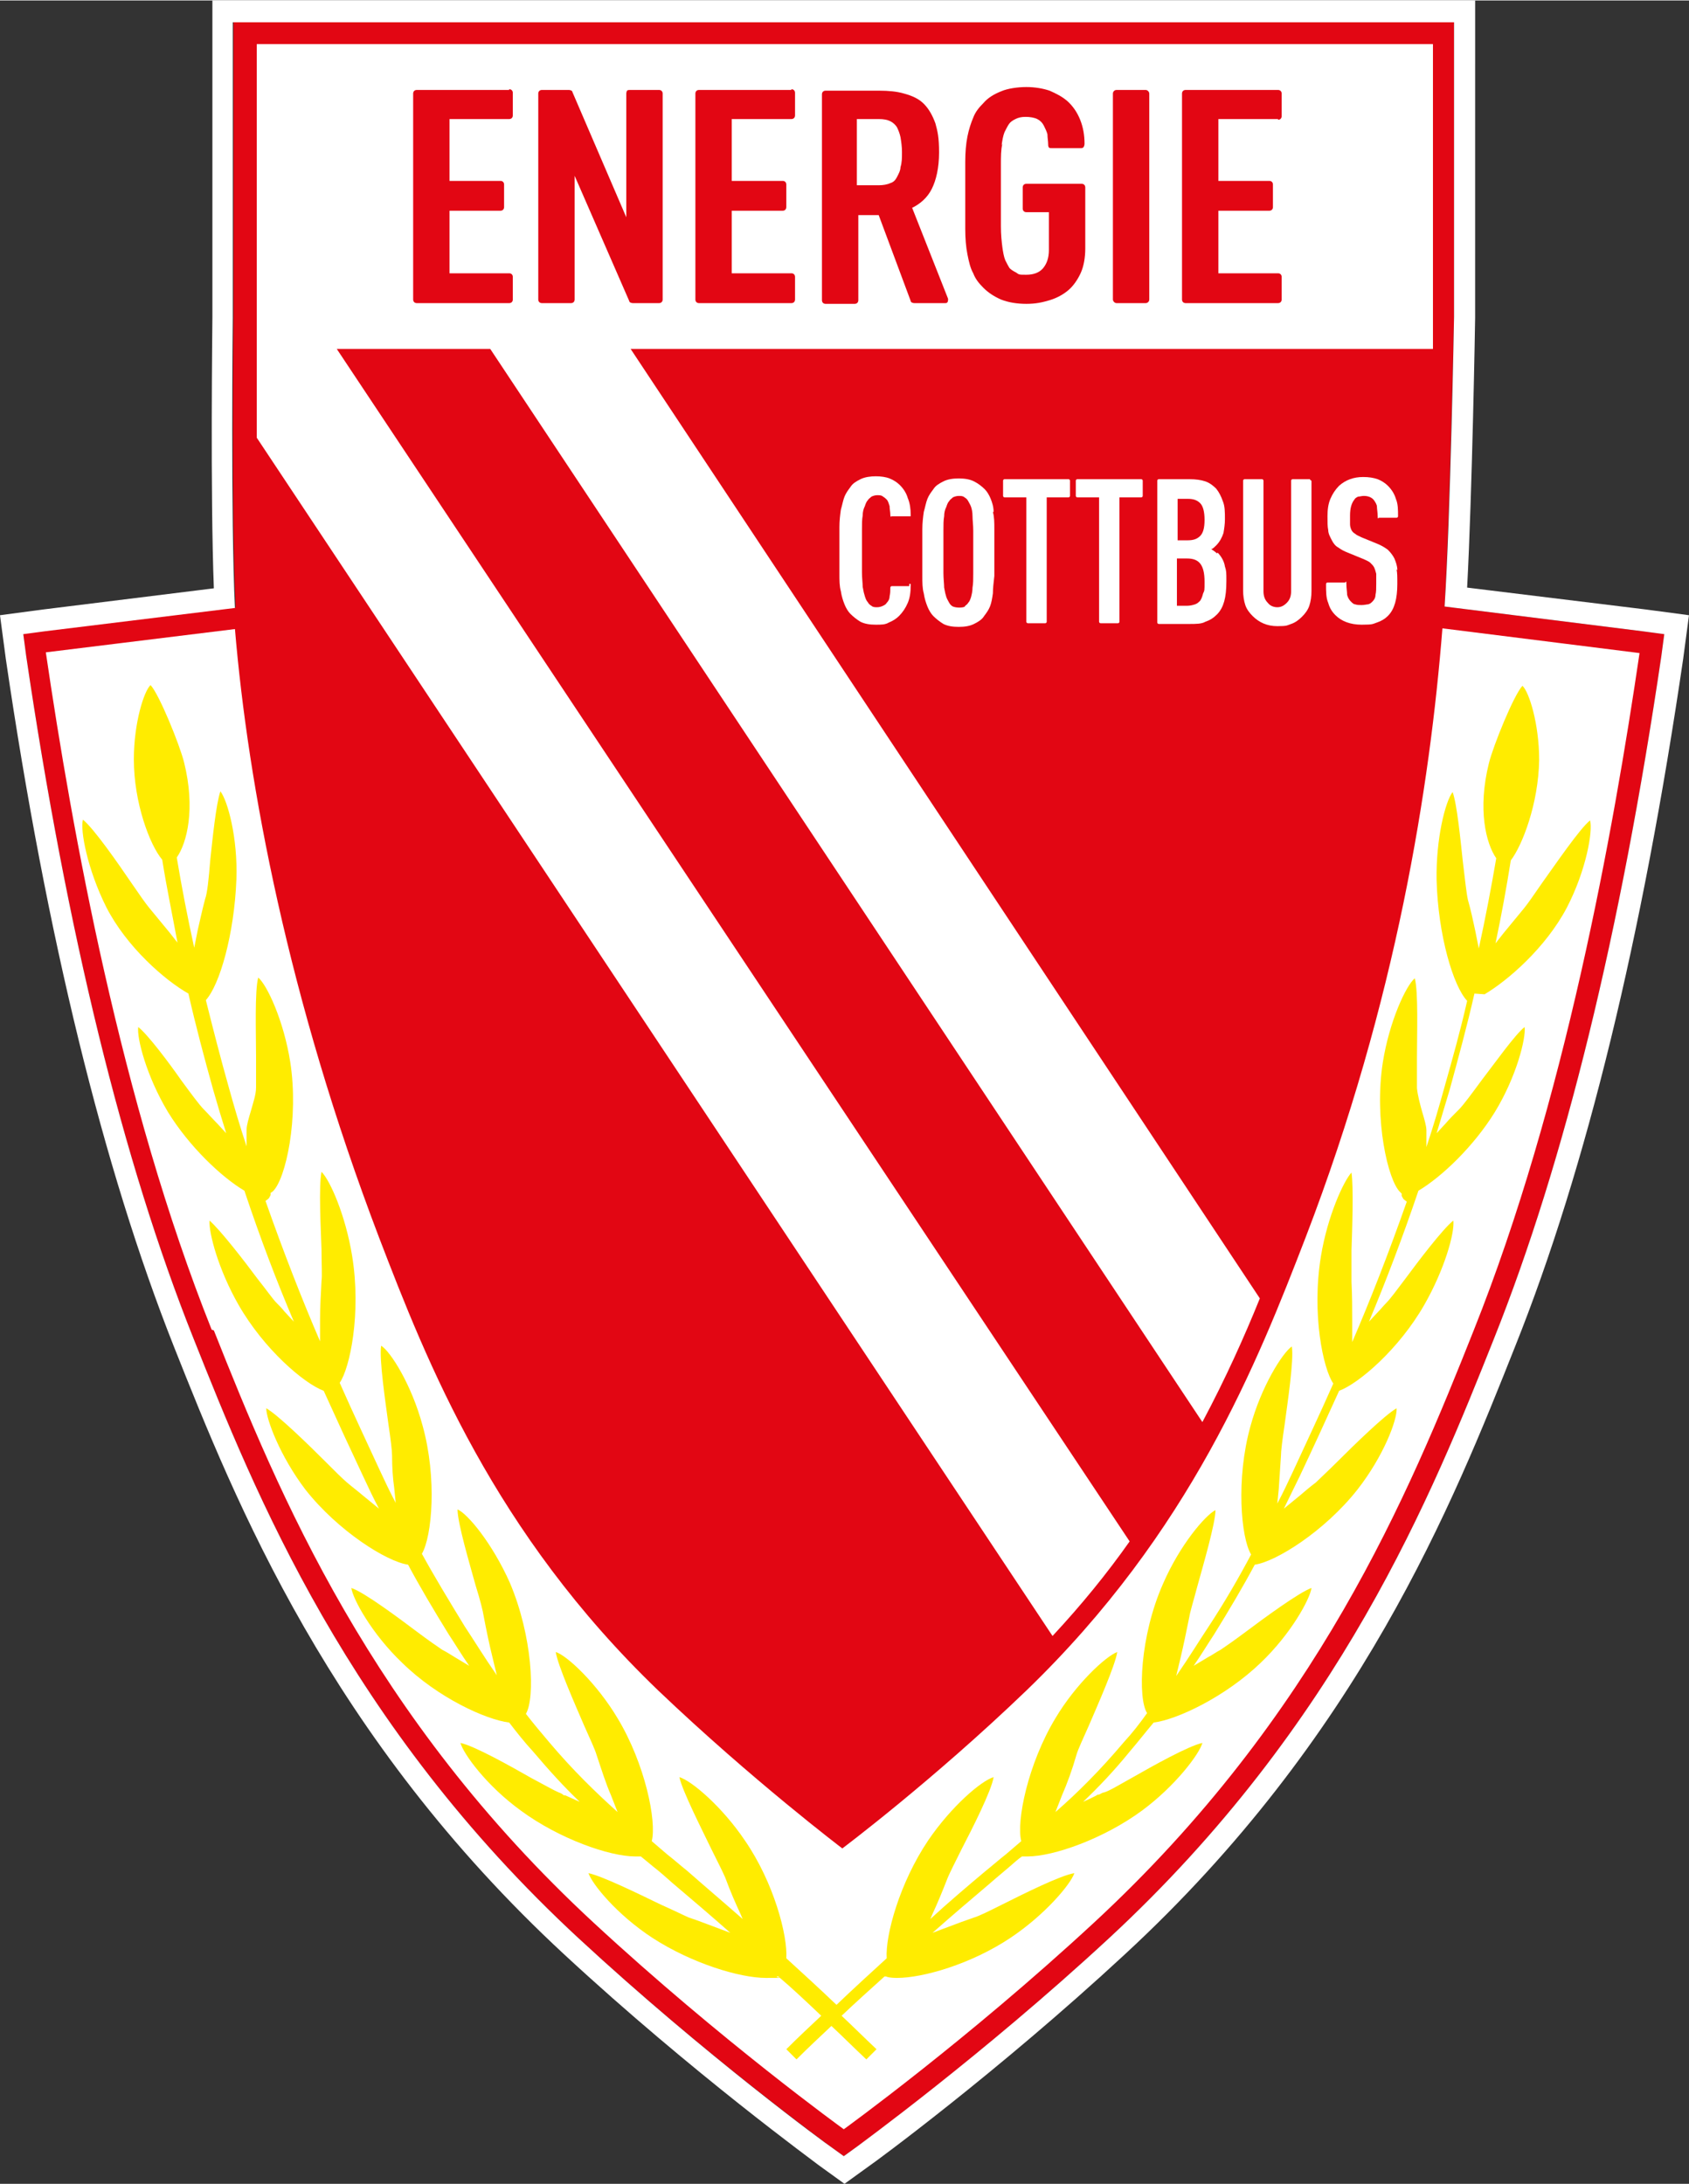
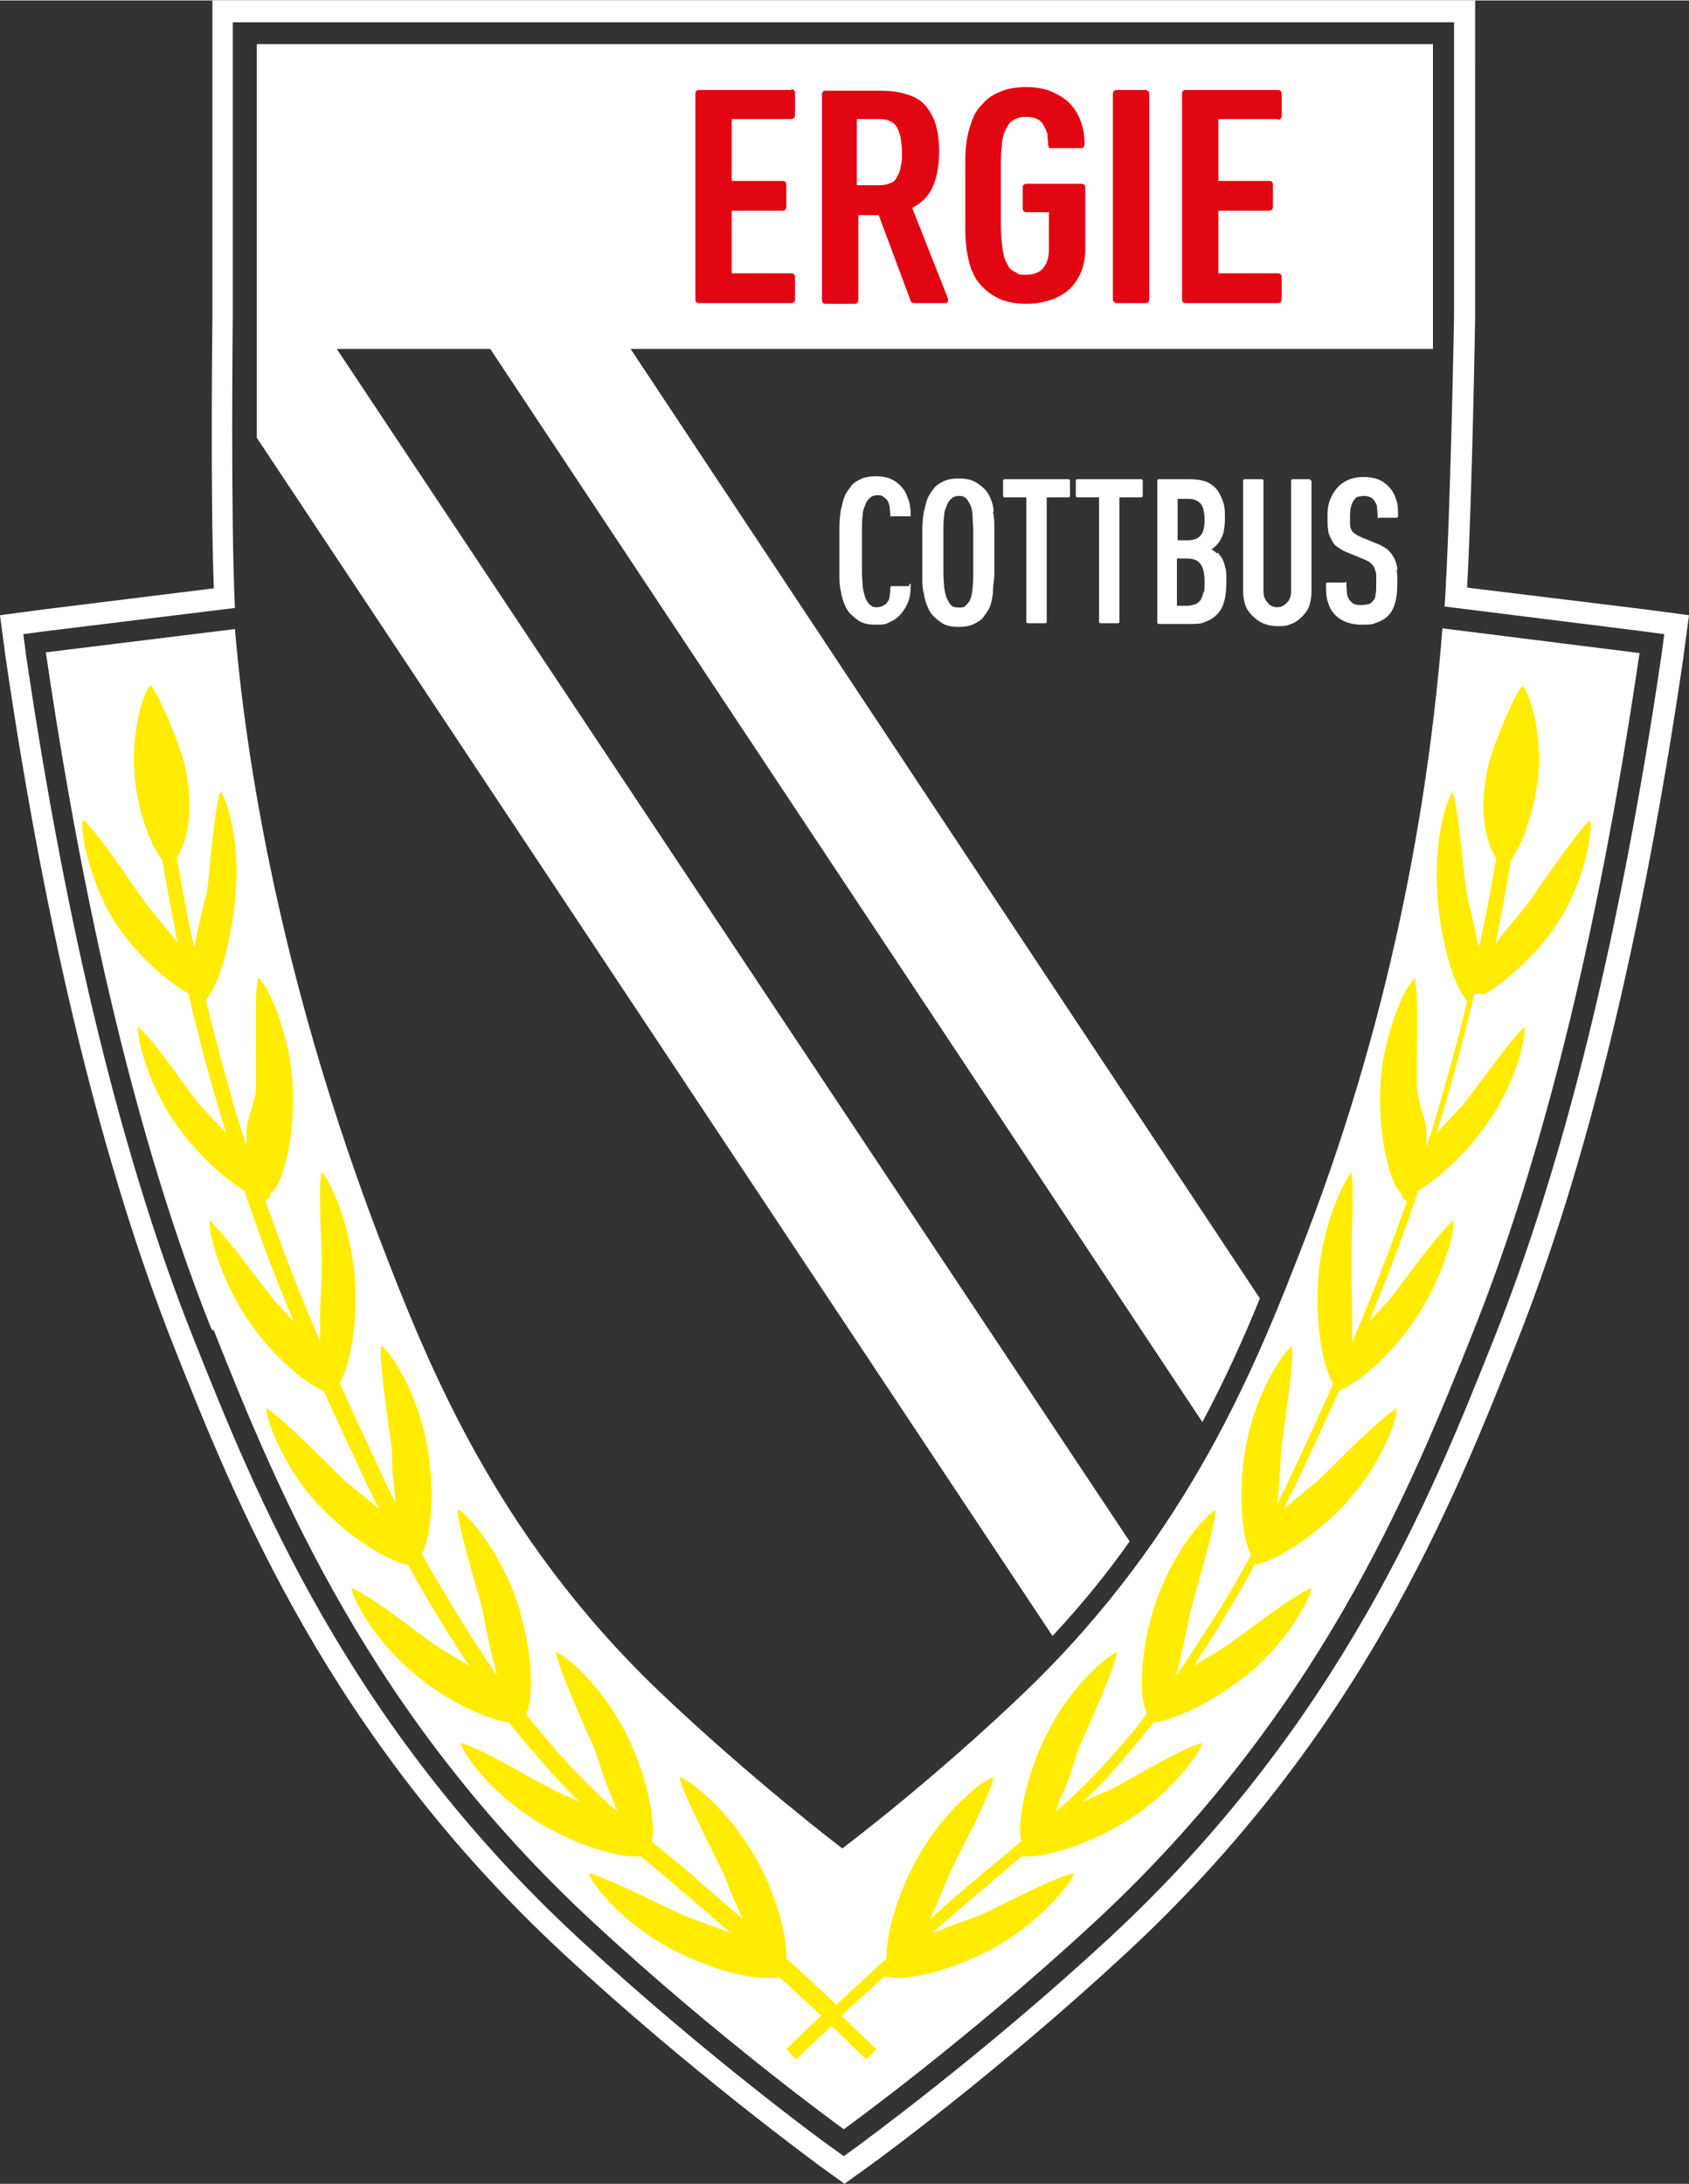
<svg xmlns="http://www.w3.org/2000/svg" viewBox="0.0 0.0 232.2 300.1" width="278.103" height="359.579">
  <rect x="0.0" y="0.0" width="232.2" height="300.1" fill="#333333" stroke="none" />
  <defs>
    <style>
      .cls-1 {
        fill: #e20613;
      }

      .cls-2 {
        fill: #fff;
      }

      .cls-3 {
        fill: #ffec00;
      }
    </style>
  </defs>
  <g>
    <g>
-       <path class="cls-1" d="M3.2,87.1l.4,3c5.6,38,13.3,69.5,23,93.8,8.4,21.1,21.1,53,53,82.5,17.4,16.1,34.5,28.5,34.6,28.6l1.8,1.3h0l1.8-1.3c.2-.1,17.2-12.5,34.6-28.6,31.9-29.5,44.6-61.4,53-82.5,9.7-24.3,17.4-55.8,23-93.8l.4-3-3-.4-27.2-3.4c.7-12.2,1.3-39.8,1.3-39.8V3H32.1v40.5s-.3,27.8.3,39.9l-26.1,3.2-3,.4-.1.1Z" />
      <path class="cls-2" d="M199.9,3v40.5s-.5,27.6-1.3,39.8l27.2,3.4,3,.4-.4,3c-5.6,38-13.3,69.5-23,93.8-8.4,21.1-21.1,53-53,82.5-17.4,16.1-34.5,28.5-34.6,28.6l-1.8,1.3h0l-1.8-1.3c-.2-.1-17.2-12.5-34.6-28.6-31.9-29.5-44.6-61.4-53-82.5-9.7-24.3-17.4-55.8-23-93.8l-.4-3,3-.4,26.1-3.2c-.6-12.1-.3-39.9-.3-39.9V3h167.8M202.9,0H29.2v43.5c0,1-.3,24.3.2,37.3l-23.4,2.9-3,.4-3,.4.4,3,.4,3c5.6,38.2,13.4,70,23.1,94.5,8.5,21.4,21.4,53.7,53.7,83.6,17.6,16.3,34.7,28.7,34.9,28.9l1.8,1.3,1.8,1.3h0l1.8-1.3,1.8-1.3c.2-.1,17.3-12.6,34.9-28.9,32.4-29.9,45.2-62.2,53.7-83.6,9.8-24.5,17.5-56.3,23.1-94.5l.4-3,.4-3-3-.4-3-.4-24.5-3c.7-13.1,1.1-36.8,1.1-37.1h0V0h.1Z" />
      <path class="cls-2" d="M197,6H35.3v54.1l109.4,164.7c4-4.3,7.5-8.6,10.6-13L46.3,47.9h21.1l97.9,147.5c3.2-6,5.8-11.8,7.9-17L86.7,47.9h110.3V6Z" />
      <path class="cls-2" d="M29.4,182.8c8.9,22.4,21.5,53,52.2,81.4,17.5,16.2,34.4,28.4,34.4,28.4h0s16.9-12.2,34.4-28.4c30.7-28.4,43.3-59,52.2-81.4,12.5-31.3,19.2-68.6,22.8-93.1l-27.1-3.4c-1.7,21.5-6.3,51.2-18.8,83.7-6.6,17.1-15.8,40.5-38.4,62.3-12.9,12.4-25.3,21.7-25.3,21.7,0,0-12.4-9.4-25.3-21.7-22.6-21.7-31.8-45.1-38.4-62.3-12.5-32.8-18-62.2-19.8-83.6l-26,3.2c3.6,24.5,10.3,61.8,22.8,93.1l.3.1Z" />
      <g>
-         <path class="cls-1" d="M70,12.3h-12.7c-.3,0-.5.2-.5.5v28.3c0,.3.2.5.5.5h12.7c.3,0,.5-.2.5-.5v-3.1c0-.3-.2-.5-.5-.5h-8.2v-8.6h7c.3,0,.5-.2.5-.5v-3.1c0-.3-.2-.5-.5-.5h-7v-8.5h8.2c.3,0,.5-.2.5-.5v-3.1c0-.3-.2-.5-.5-.5v.1Z" />
-         <path class="cls-1" d="M90.6,12.3h-4c-.1,0-.3,0-.4.1,0,0-.1.2-.1.4v17l-7.4-17.2c0-.2-.3-.3-.5-.3h-3.7c-.3,0-.5.2-.5.5v28.3c0,.3.2.5.5.5h4c.3,0,.5-.2.5-.5v-17l7.5,17.2c0,.2.3.3.5.3h3.6c.3,0,.5-.2.5-.5V12.8c0-.3-.2-.5-.5-.5Z" />
        <path class="cls-1" d="M108.8,12.3h-12.7c-.3,0-.5.2-.5.5v28.3c0,.3.2.5.5.5h12.7c.3,0,.5-.2.5-.5v-3.1c0-.3-.2-.5-.5-.5h-8.2v-8.6h7c.3,0,.5-.2.5-.5v-3.1c0-.3-.2-.5-.5-.5h-7v-8.5h8.2c.3,0,.5-.2.5-.5v-3.1c0-.3-.2-.5-.5-.5v.1Z" />
-         <path class="cls-1" d="M125.2,28.6c1.3-.6,2.3-1.5,2.9-2.7.6-1.2,1-2.9,1-5s-.2-2.9-.5-4c-.4-1.1-.9-2-1.6-2.7-.7-.7-1.6-1.1-2.7-1.4-1-.3-2.2-.4-3.4-.4h-7.4c-.3,0-.5.2-.5.5v28.3c0,.3.2.5.5.5h4c.3,0,.5-.2.5-.5v-11.7h2.8l4.4,11.8c0,.2.3.3.5.3h4.2c.2,0,.3,0,.4-.2,0-.1.1-.3,0-.5l-4.9-12.4-.2.1ZM124,20.9c0,.7,0,1.4-.2,2,0,.5-.3,1-.5,1.4s-.5.7-.9.8c-.4.2-1,.3-1.6.3h-3v-9.1h3c.7,0,1.2.1,1.6.3.4.2.7.5.9.8.2.4.4.9.5,1.4.1.6.2,1.3.2,2v.1Z" />
+         <path class="cls-1" d="M125.2,28.6c1.3-.6,2.3-1.5,2.9-2.7.6-1.2,1-2.9,1-5s-.2-2.9-.5-4c-.4-1.1-.9-2-1.6-2.7-.7-.7-1.6-1.1-2.7-1.4-1-.3-2.2-.4-3.4-.4h-7.4c-.3,0-.5.2-.5.5v28.3c0,.3.2.5.5.5h4c.3,0,.5-.2.5-.5v-11.7h2.8l4.4,11.8c0,.2.3.3.5.3h4.2c.2,0,.3,0,.4-.2,0-.1.1-.3,0-.5l-4.9-12.4-.2.1ZM124,20.9c0,.7,0,1.4-.2,2,0,.5-.3,1-.5,1.4s-.5.7-.9.8c-.4.2-1,.3-1.6.3h-3v-9.1h3c.7,0,1.2.1,1.6.3.4.2.7.5.9.8.2.4.4.9.5,1.4.1.6.2,1.3.2,2Z" />
        <path class="cls-1" d="M137.7,19.9c.1-.7.2-1.3.4-1.8.2-.4.4-.8.6-1.1.2-.3.5-.5.9-.7s.8-.3,1.4-.3,1.2.1,1.6.3c.4.2.7.5.9.9s.4.8.5,1.2c0,.5.1.9.1,1.4s.2.5.5.5h4c.1,0,.3,0,.4-.2,0,0,.1-.2.1-.4,0-1.2-.2-2.3-.6-3.3-.4-1-1-1.9-1.8-2.6-.7-.6-1.5-1-2.4-1.4-.9-.3-2-.5-3.2-.5s-2.6.2-3.5.6c-1,.4-1.8.9-2.4,1.6-.6.6-1.1,1.2-1.4,2-.3.7-.6,1.6-.8,2.6s-.3,2.2-.3,3.5v9.2c0,1.3.1,2.5.3,3.5s.4,1.9.8,2.6c.3.8.8,1.4,1.4,2,.7.7,1.5,1.2,2.4,1.6,1,.4,2.2.6,3.5.6s2.2-.2,3.2-.5,1.9-.8,2.6-1.4c.7-.6,1.3-1.5,1.7-2.4h0c.4-.9.6-2.1.6-3.3v-8.4c0-.3-.2-.5-.5-.5h-7.6c-.3,0-.5.2-.5.5v2.9c0,.3.2.5.5.5h3.1v5.2c0,1.1-.3,1.9-.8,2.5s-1.3.9-2.3.9-1,0-1.4-.3c-.4-.2-.7-.4-.9-.6-.2-.3-.4-.7-.6-1.1-.2-.5-.3-1.1-.4-1.8-.1-.8-.2-1.7-.2-2.9v-8.4c0-1.1,0-2.1.2-2.9l-.1.2Z" />
        <rect class="cls-1" x="153" y="12.3" width="5" height="29.3" rx=".5" ry=".5" />
        <path class="cls-1" d="M175.7,16.4c.3,0,.5-.2.5-.5v-3.1c0-.3-.2-.5-.5-.5h-12.7c-.3,0-.5.2-.5.5v28.3c0,.3.2.5.5.5h12.7c.3,0,.5-.2.5-.5v-3.1c0-.3-.2-.5-.5-.5h-8.2v-8.6h7c.3,0,.5-.2.5-.5v-3.1c0-.3-.2-.5-.5-.5h-7v-8.5h8.2v.1Z" />
      </g>
      <g>
        <path class="cls-2" d="M125,80.5h-2.4c-.1,0-.2.1-.2.2,0,.4,0,.8-.1,1.2,0,.4-.2.7-.4.9-.1.2-.3.3-.5.4s-.5.2-.8.2-.6,0-.8-.2c-.2-.1-.4-.3-.5-.5-.2-.2-.3-.5-.4-.8-.1-.3-.2-.7-.3-1.3,0-.5-.1-1.2-.1-2v-5.8c0-.8,0-1.5.1-2,0-.5.1-.9.3-1.3.1-.3.2-.6.4-.8.1-.2.3-.3.5-.5.2-.1.5-.2.8-.2s.6,0,.8.2c.2.1.4.3.5.4.2.2.3.6.4.9,0,.4.1.8.1,1.2s.1.2.2.2h2.6v-.2c0-.8-.1-1.6-.4-2.3-.2-.7-.6-1.3-1.1-1.8-.4-.4-.9-.7-1.4-.9-.5-.2-1.2-.3-1.9-.3s-1.5.1-2.1.4-1.1.6-1.4,1.1c-.3.4-.6.8-.8,1.3s-.3,1.1-.5,1.8c-.1.7-.2,1.5-.2,2.4v6.4c0,.9,0,1.7.2,2.4.1.7.3,1.3.5,1.8s.5,1,.8,1.3c.4.4.9.8,1.4,1.1.6.3,1.3.4,2.1.4s1.3,0,1.8-.3c.5-.2,1-.5,1.4-.9.5-.5.9-1.1,1.2-1.8.3-.7.4-1.5.4-2.4v-.2h-.2v.3Z" />
        <path class="cls-2" d="M136.6,70.3c0-.7-.2-1.3-.4-1.8s-.5-1-.8-1.3c-.4-.4-.9-.8-1.5-1.1-.6-.3-1.3-.4-2.1-.4s-1.5.1-2.1.4-1.1.6-1.4,1.1c-.3.4-.6.8-.8,1.3s-.3,1.1-.5,1.8c-.1.7-.2,1.5-.2,2.4v6.4c0,.9,0,1.7.2,2.4.1.7.3,1.3.5,1.8s.5,1,.8,1.3c.4.4.9.8,1.4,1.1.6.3,1.3.4,2.1.4s1.5-.1,2.1-.4,1.1-.6,1.4-1.1c.3-.4.6-.8.8-1.3s.3-1.1.4-1.8c0-.7.1-1.5.2-2.4v-6.4c0-.9,0-1.7-.2-2.4h.1ZM132.7,83.3c-.4.2-1.2.2-1.7,0-.2-.1-.4-.3-.5-.5s-.3-.5-.4-.8c-.1-.3-.2-.7-.3-1.3,0-.5-.1-1.2-.1-2v-5.8c0-.8,0-1.5.1-2,0-.5.1-.9.3-1.3.1-.3.2-.6.4-.8.1-.2.3-.3.5-.5.2-.1.5-.2.8-.2s.6,0,.8.2c.2.1.4.3.5.5s.3.5.4.8c.1.3.2.7.2,1.3,0,.5.1,1.2.1,2v5.8c0,.8,0,1.5-.1,2,0,.5-.1.9-.2,1.3-.1.3-.2.6-.4.8-.1.2-.3.3-.5.5h.1Z" />
        <path class="cls-2" d="M147,65.8h-8.9c-.1,0-.2.1-.2.2v2.1c0,.1.1.2.2.2h3v17.1c0,.1.1.2.2.2h2.4c.1,0,.2-.1.2-.2v-17.1h3c.1,0,.2-.1.2-.2v-2.1c0-.1-.1-.2-.2-.2h.1Z" />
        <path class="cls-2" d="M157,65.8h-8.9c-.1,0-.2.1-.2.2v2.1c0,.1.1.2.2.2h3v17.1c0,.1.1.2.2.2h2.4c.1,0,.2-.1.2-.2v-17.1h3c.1,0,.2-.1.2-.2v-2.1c0-.1-.1-.2-.2-.2h.1Z" />
        <path class="cls-2" d="M167.3,76c-.2-.2-.5-.4-.8-.6h.1c.2-.1.4-.3.6-.5.5-.5.8-1.1,1-1.7.1-.6.2-1.2.2-1.9,0-1,0-1.8-.3-2.5-.2-.6-.5-1.2-.9-1.7-.4-.4-.9-.8-1.5-1s-1.3-.3-2.2-.3h-4.2c-.1,0-.2.1-.2.2v19.5c0,.1.1.2.2.2h4.2c.9,0,1.7,0,2.2-.3.6-.2,1.1-.5,1.6-1s.8-1.1,1-1.8c.2-.7.3-1.6.3-2.8s0-1.4-.2-2c-.1-.7-.5-1.4-1-1.9l-.1.1ZM165,73.6c-.4.4-.9.6-1.7.6h-1.4v-5.7h1.4c.8,0,1.3.2,1.7.6s.6,1.2.6,2.3-.2,1.8-.6,2.2ZM161.8,76.7h1.4c.8,0,1.4.2,1.8.7.4.5.6,1.3.6,2.5s0,1.2-.2,1.6c-.1.4-.2.7-.4,1-.2.2-.4.4-.7.5s-.7.2-1.1.2h-1.4v-6.5h0Z" />
        <path class="cls-2" d="M180.1,65.8h-2.4c-.1,0-.2.1-.2.2v15.2c0,.7-.2,1.2-.6,1.6-.4.4-.8.6-1.3.6s-1-.2-1.3-.6c-.4-.4-.6-.9-.6-1.6v-15.2c0-.1-.1-.2-.2-.2h-2.4c-.1,0-.2.1-.2.2v15.1c0,.7.1,1.4.3,2s.6,1.1,1,1.5c.9.9,2,1.4,3.4,1.4s1.3-.1,1.9-.3c.6-.2,1.1-.6,1.5-1s.8-.9,1-1.5.3-1.3.3-2v-15.1c0-.1-.1-.2-.2-.2v-.1Z" />
        <path class="cls-2" d="M192.1,78.3c0-.6-.2-1.1-.4-1.6-.2-.4-.5-.8-.9-1.2-.4-.3-.9-.6-1.4-.8l-2.2-.9c-.4-.2-.7-.3-.9-.5-.2-.1-.4-.3-.5-.5s-.2-.5-.2-.8v-1.2c0-1,.2-1.7.6-2.2.1-.2.3-.3.5-.4.2,0,.5-.1.8-.1.6,0,1.1.2,1.4.6.2.3.4.6.4.9s.1.8.1,1.3.1.2.2.2h2.4c.1,0,.2-.1.2-.2,0-.9,0-1.7-.3-2.4-.2-.7-.6-1.3-1.1-1.8-.4-.4-.9-.7-1.4-.9-.6-.2-1.2-.3-2-.3-1.3,0-2.4.4-3.3,1.2-.5.5-.9,1.1-1.2,1.8-.3.7-.4,1.5-.4,2.4s0,1.4.1,1.9c0,.5.3,1,.5,1.4s.5.8.9,1c.4.3.8.5,1.3.7l2.2.9c.4.2.7.3.9.5s.4.4.5.6.2.5.3.9v1.4c0,.6,0,1.1-.1,1.5,0,.4-.2.7-.4.9-.2.2-.3.3-.6.4-.2,0-.5.1-.9.1s-.6,0-.9-.1c-.2,0-.4-.2-.6-.4-.2-.2-.4-.5-.5-.9,0-.4-.1-.9-.1-1.5s-.1-.2-.2-.2h-2.4c-.1,0-.2.1-.2.2,0,1.1,0,1.9.3,2.6.2.7.5,1.2,1,1.7.8.8,2,1.3,3.6,1.3s1.5-.1,2.1-.3c.6-.2,1.1-.5,1.5-.9.5-.5.8-1.1,1-1.8.2-.7.3-1.6.3-2.6s0-1.5-.1-2l.1.1Z" />
      </g>
      <path class="cls-3" d="M204.1,136.6c3.2-1.9,8.4-6.4,11.3-11.9,2.7-5.2,3.6-10.6,3.2-12-1.4,1.1-4.8,6.1-6.6,8.6-1.1,1.6-2,2.9-2.5,3.5-1,1.2-1.9,2.3-2.8,3.4l-1.1,1.4c.8-3.8,1.5-7.6,2.1-11.4,1.6-2.1,3.8-7.8,3.9-13.8,0-5-1.4-9.4-2.3-10.2-1.2,1.3-4,8.2-4.6,10.6-1.6,6.4-.4,11.1,1,13.1-.7,4.1-1.5,8.3-2.4,12.4l-.5-2.5c-.3-1.4-.6-2.8-1-4.2-.2-.9-.4-2.8-.7-5.3-.3-2.8-.8-7.9-1.4-9.5-1,1.3-2.3,6.4-2.2,12.1.2,7.6,2.3,14.6,4.2,16.6-.9,4-2,7.9-3.1,11.8-.8,2.9-1.6,5.6-2.5,8.3v-2.3c0-.6-.3-1.6-.6-2.6-.3-1.1-.6-2.2-.7-3.2v-4.3c0-3,.2-9-.3-10.8-1.2,1-3.5,5.9-4.4,11.6-1.2,7.8.7,16.2,2.4,17.8l.2.2v.3c.1.2.2.4.3.5h0l.4.3c-2.5,7.1-5,13.5-7.5,19.3v-3c0-1.6,0-3.3-.1-5.3v-4.3c.1-2.9.3-8.7,0-10.7-1.1,1.2-3.3,6-4.2,11.5-1.3,7.9.3,15.5,1.7,17.5-1.9,4.3-3.8,8.3-5.5,12-.7,1.5-1.4,3-2.2,4.5l.2-2c.1-1.4.2-2.9.3-4.5,0-.7.2-2.3.5-4.3.4-3,1.3-8.9,1-10.8-1.3.9-4.2,5.5-5.7,11-2,7.2-1.3,15.3.1,17.6-1.7,3.2-3.6,6.5-5.9,10-1.2,1.8-2.6,4.1-4.4,6.7l.6-2.5c.4-1.7.8-3.6,1.2-5.6.1-.7.6-2.3,1.1-4.2.8-2.9,2.5-8.7,2.5-10.5-1.4.7-4.9,4.8-7.2,10.1-3.2,7.2-3.5,15.8-2.2,17.8h0c-1,1.4-2,2.7-3.2,4-3.3,3.9-6.3,6.9-9.4,9.6l.9-2.3c.7-1.6,1.4-3.5,2-5.6.2-.7.9-2.2,1.7-4,1.2-2.8,3.6-8.2,3.9-10.1-1.6.6-5.7,4.4-8.5,9.1-3.8,6.3-5.4,14.2-4.7,16.9-.7.6-1.4,1.2-2.1,1.8-.9.7-1.8,1.5-2.8,2.3-2.5,2.1-5.1,4.3-7.6,6.6l.3-.7c.7-1.5,1.4-3.2,2.1-5,.3-.7,1-2.1,1.9-3.9,1.4-2.7,4.1-8,4.4-9.9-1.7.5-5.8,4-9,8.7-3.9,5.8-5.9,13-5.7,16.2-2.3,2.1-4.6,4.2-6.9,6.4-2.3-2.2-4.6-4.3-6.9-6.4.2-3.1-1.7-10.4-5.7-16.2-3.1-4.6-7.3-8.2-9-8.7.4,1.9,3.1,7.2,4.4,9.9.9,1.8,1.6,3.2,1.9,3.9.7,1.9,1.4,3.5,2.1,5l.3.7c-2.5-2.2-5.1-4.4-7.6-6.6-1-.8-1.9-1.6-2.8-2.3-.7-.6-1.4-1.2-2.1-1.8.7-2.7-.9-10.6-4.7-16.9-2.8-4.7-6.9-8.6-8.5-9.1.3,1.9,2.7,7.3,3.9,10.1.8,1.8,1.5,3.3,1.7,4,.7,2.1,1.3,4,2,5.6l.9,2.3c-3.1-2.8-6.1-5.7-9.4-9.6-1.1-1.3-2.2-2.6-3.2-3.9h0c1.3-2.2.9-10.7-2.2-18-2.4-5.4-5.8-9.5-7.2-10.1,0,1.9,1.7,7.6,2.5,10.5.6,1.9,1,3.5,1.1,4.2.4,2.1.8,4,1.2,5.6l.6,2.5c-1.8-2.6-3.2-4.9-4.4-6.7-2.2-3.6-4.2-6.9-5.9-10,1.4-2.4,2.1-10.4.1-17.6-1.5-5.6-4.4-10.2-5.7-11-.3,1.8.6,7.8,1,10.8.3,2,.5,3.6.5,4.3,0,1.6.1,3.1.3,4.5l.2,2c-.8-1.5-1.5-3-2.2-4.5-1.7-3.7-3.6-7.7-5.5-12,1.4-2,3-9.6,1.7-17.5-.9-5.5-3-10.3-4.2-11.5-.4,2-.1,7.7,0,10.7,0,2,.1,3.6,0,4.3-.1,1.9-.2,3.7-.2,5.3v3c-2.5-5.8-5-12.2-7.5-19.3l.4-.3h0c.1-.1.2-.3.3-.5v-.3l.3-.2c1.8-1.7,3.6-10.1,2.4-17.8-.9-5.7-3.2-10.6-4.4-11.6-.5,1.8-.3,7.8-.3,10.8v4.3c0,1-.4,2.1-.7,3.2-.3,1-.6,2-.6,2.6v2.3c-.9-2.7-1.7-5.4-2.5-8.3-1.1-3.9-2.1-7.8-3.1-11.8,1.9-2.1,3.9-9,4.2-16.6.2-5.7-1.2-10.8-2.2-12.1-.6,1.7-1.1,6.7-1.4,9.5-.2,2.5-.4,4.5-.7,5.3-.4,1.5-.7,2.9-1,4.2l-.5,2.5c-.9-4.1-1.7-8.2-2.4-12.4,1.4-2,2.6-6.7,1-13.1-.6-2.4-3.4-9.3-4.6-10.6-.9.8-2.3,5.2-2.3,10.2,0,6,2.2,11.8,3.9,13.8.6,3.8,1.4,7.6,2.1,11.4l-1.1-1.4c-.9-1.1-1.8-2.2-2.8-3.4-.5-.6-1.4-1.9-2.5-3.5-1.7-2.5-5.1-7.4-6.6-8.6-.4,1.4.6,6.8,3.2,12,2.8,5.5,8.1,10.1,11.3,11.9,1,4.4,2.2,8.9,3.4,13.2.6,2.1,1.2,4.1,1.8,6l-1.2-1.3c-.7-.7-1.3-1.4-1.9-2-.6-.6-1.7-2.1-3.1-4-1.6-2.3-4.6-6.3-5.9-7.3-.2,1.5,1.1,6.7,4.1,11.7,2.9,4.7,7.3,8.9,10.5,10.8,2.2,6.6,4.5,12.6,6.8,18l-1.3-1.4c-.3-.4-.7-.8-1.1-1.2-.5-.5-1.4-1.8-2.6-3.3-1.7-2.3-5.1-6.7-6.6-8-.1,1.7,1.2,6.7,4,11.6,3.5,6.1,9,10.8,11.7,11.8,1.9,4.2,3.7,8.1,5.4,11.7.7,1.5,1.4,3,2.2,4.5l-2.2-1.8c-.7-.6-1.5-1.2-2.2-1.8-.6-.5-1.7-1.6-3.1-3-2.1-2.1-6.4-6.3-8-7.2,0,1.5,1.9,6.6,5.4,11.2,4.5,5.7,11.2,9.9,14.1,10.3,1.6,3,3.5,6.2,5.6,9.6.8,1.2,1.7,2.7,2.8,4.3l-2-1.2c-.5-.3-1.1-.7-1.7-1-.6-.4-1.9-1.3-3.5-2.5-2.4-1.8-7.2-5.4-9-6,.2,1.5,2.8,6.3,7,10.3,4.9,4.8,11.5,7.8,14.7,8.2,1,1.3,2.1,2.7,3.3,4,2.2,2.6,4.3,4.9,6.4,6.9l-2-.9h-.2c-.2-.2-.4-.3-.7-.4-.7-.3-2.1-1.1-3.8-2-2.8-1.6-7.8-4.4-9.7-4.8.4,1.5,3.6,5.9,8.3,9.3,5.3,3.9,12.2,6.3,15.7,6.3s.6,0,.8,0c.6.5,1.1.9,1.7,1.4.9.7,1.8,1.5,2.7,2.3,2.6,2.2,5.3,4.5,7.9,6.8l-4-1.5c-.5-.2-1.1-.4-1.7-.6-.7-.3-2.1-1-3.9-1.8-3.1-1.5-8-3.9-9.9-4.3.5,1.5,3.9,5.7,8.8,8.9,5.4,3.5,12,5.5,15.6,5.5s1.2,0,1.5-.2h.2c2,1.7,3.9,3.5,5.9,5.4-1.6,1.5-3.2,3-4.8,4.6l1.4,1.4c1.6-1.6,3.2-3.1,4.8-4.6,1.6,1.5,3.2,3.1,4.8,4.6l1.4-1.4c-1.6-1.5-3.2-3.1-4.8-4.6,1.9-1.8,3.9-3.6,5.9-5.4h.2c.2.1.7.2,1.5.2,3.6,0,10.2-1.9,15.6-5.5,4.8-3.2,8.3-7.4,8.8-8.9-1.9.3-6.9,2.8-9.9,4.3-1.8.9-3.2,1.6-3.9,1.8-.6.2-1.1.4-1.7.6l-4,1.5c2.6-2.3,5.3-4.6,7.9-6.8.9-.8,1.9-1.6,2.7-2.3.6-.5,1.1-1,1.7-1.4h.8c3.5,0,10.4-2.4,15.7-6.3,4.6-3.4,7.9-7.8,8.3-9.3-1.9.4-6.9,3.2-9.7,4.8-1.8,1-3.1,1.8-3.8,2-.2,0-.5.2-.7.3h-.2c0,.1-2,1-2,1,2.1-2,4.2-4.2,6.4-6.9,1.2-1.4,2.2-2.7,3.3-4,3.2-.4,9.8-3.5,14.7-8.2,4.2-4,6.8-8.8,7-10.3-1.7.6-6.6,4.2-9,6-1.6,1.2-2.9,2.1-3.5,2.5-.6.3-1.1.7-1.7,1l-2,1.2c1.1-1.6,2-3.1,2.8-4.3,2.1-3.4,4-6.6,5.6-9.6,2.9-.4,9.6-4.6,14.1-10.3,3.6-4.6,5.5-9.6,5.4-11.2-1.6.9-5.9,5.1-8,7.2-1.4,1.4-2.6,2.5-3.1,3-.8.6-1.5,1.2-2.2,1.8l-2.2,1.8c.8-1.6,1.5-3.1,2.2-4.5,1.7-3.6,3.5-7.5,5.4-11.7,2.7-1,8.2-5.7,11.7-11.8,2.8-4.9,4.2-9.9,4-11.6-1.5,1.2-4.9,5.7-6.6,8-1.2,1.6-2.1,2.8-2.6,3.3-.4.4-.7.8-1.1,1.2l-1.3,1.4c2.3-5.5,4.6-11.5,6.8-18,3.2-1.9,7.6-6.1,10.5-10.8,3-4.9,4.3-10.2,4.1-11.7-1.3,1-4.2,5.1-5.9,7.3-1.4,1.9-2.5,3.4-3.1,4-.7.7-1.3,1.3-1.9,2l-1.2,1.3c.6-2,1.2-4,1.8-6,1.2-4.4,2.4-8.8,3.4-13.2l1.4.1Z" />
    </g>
  </g>
</svg>